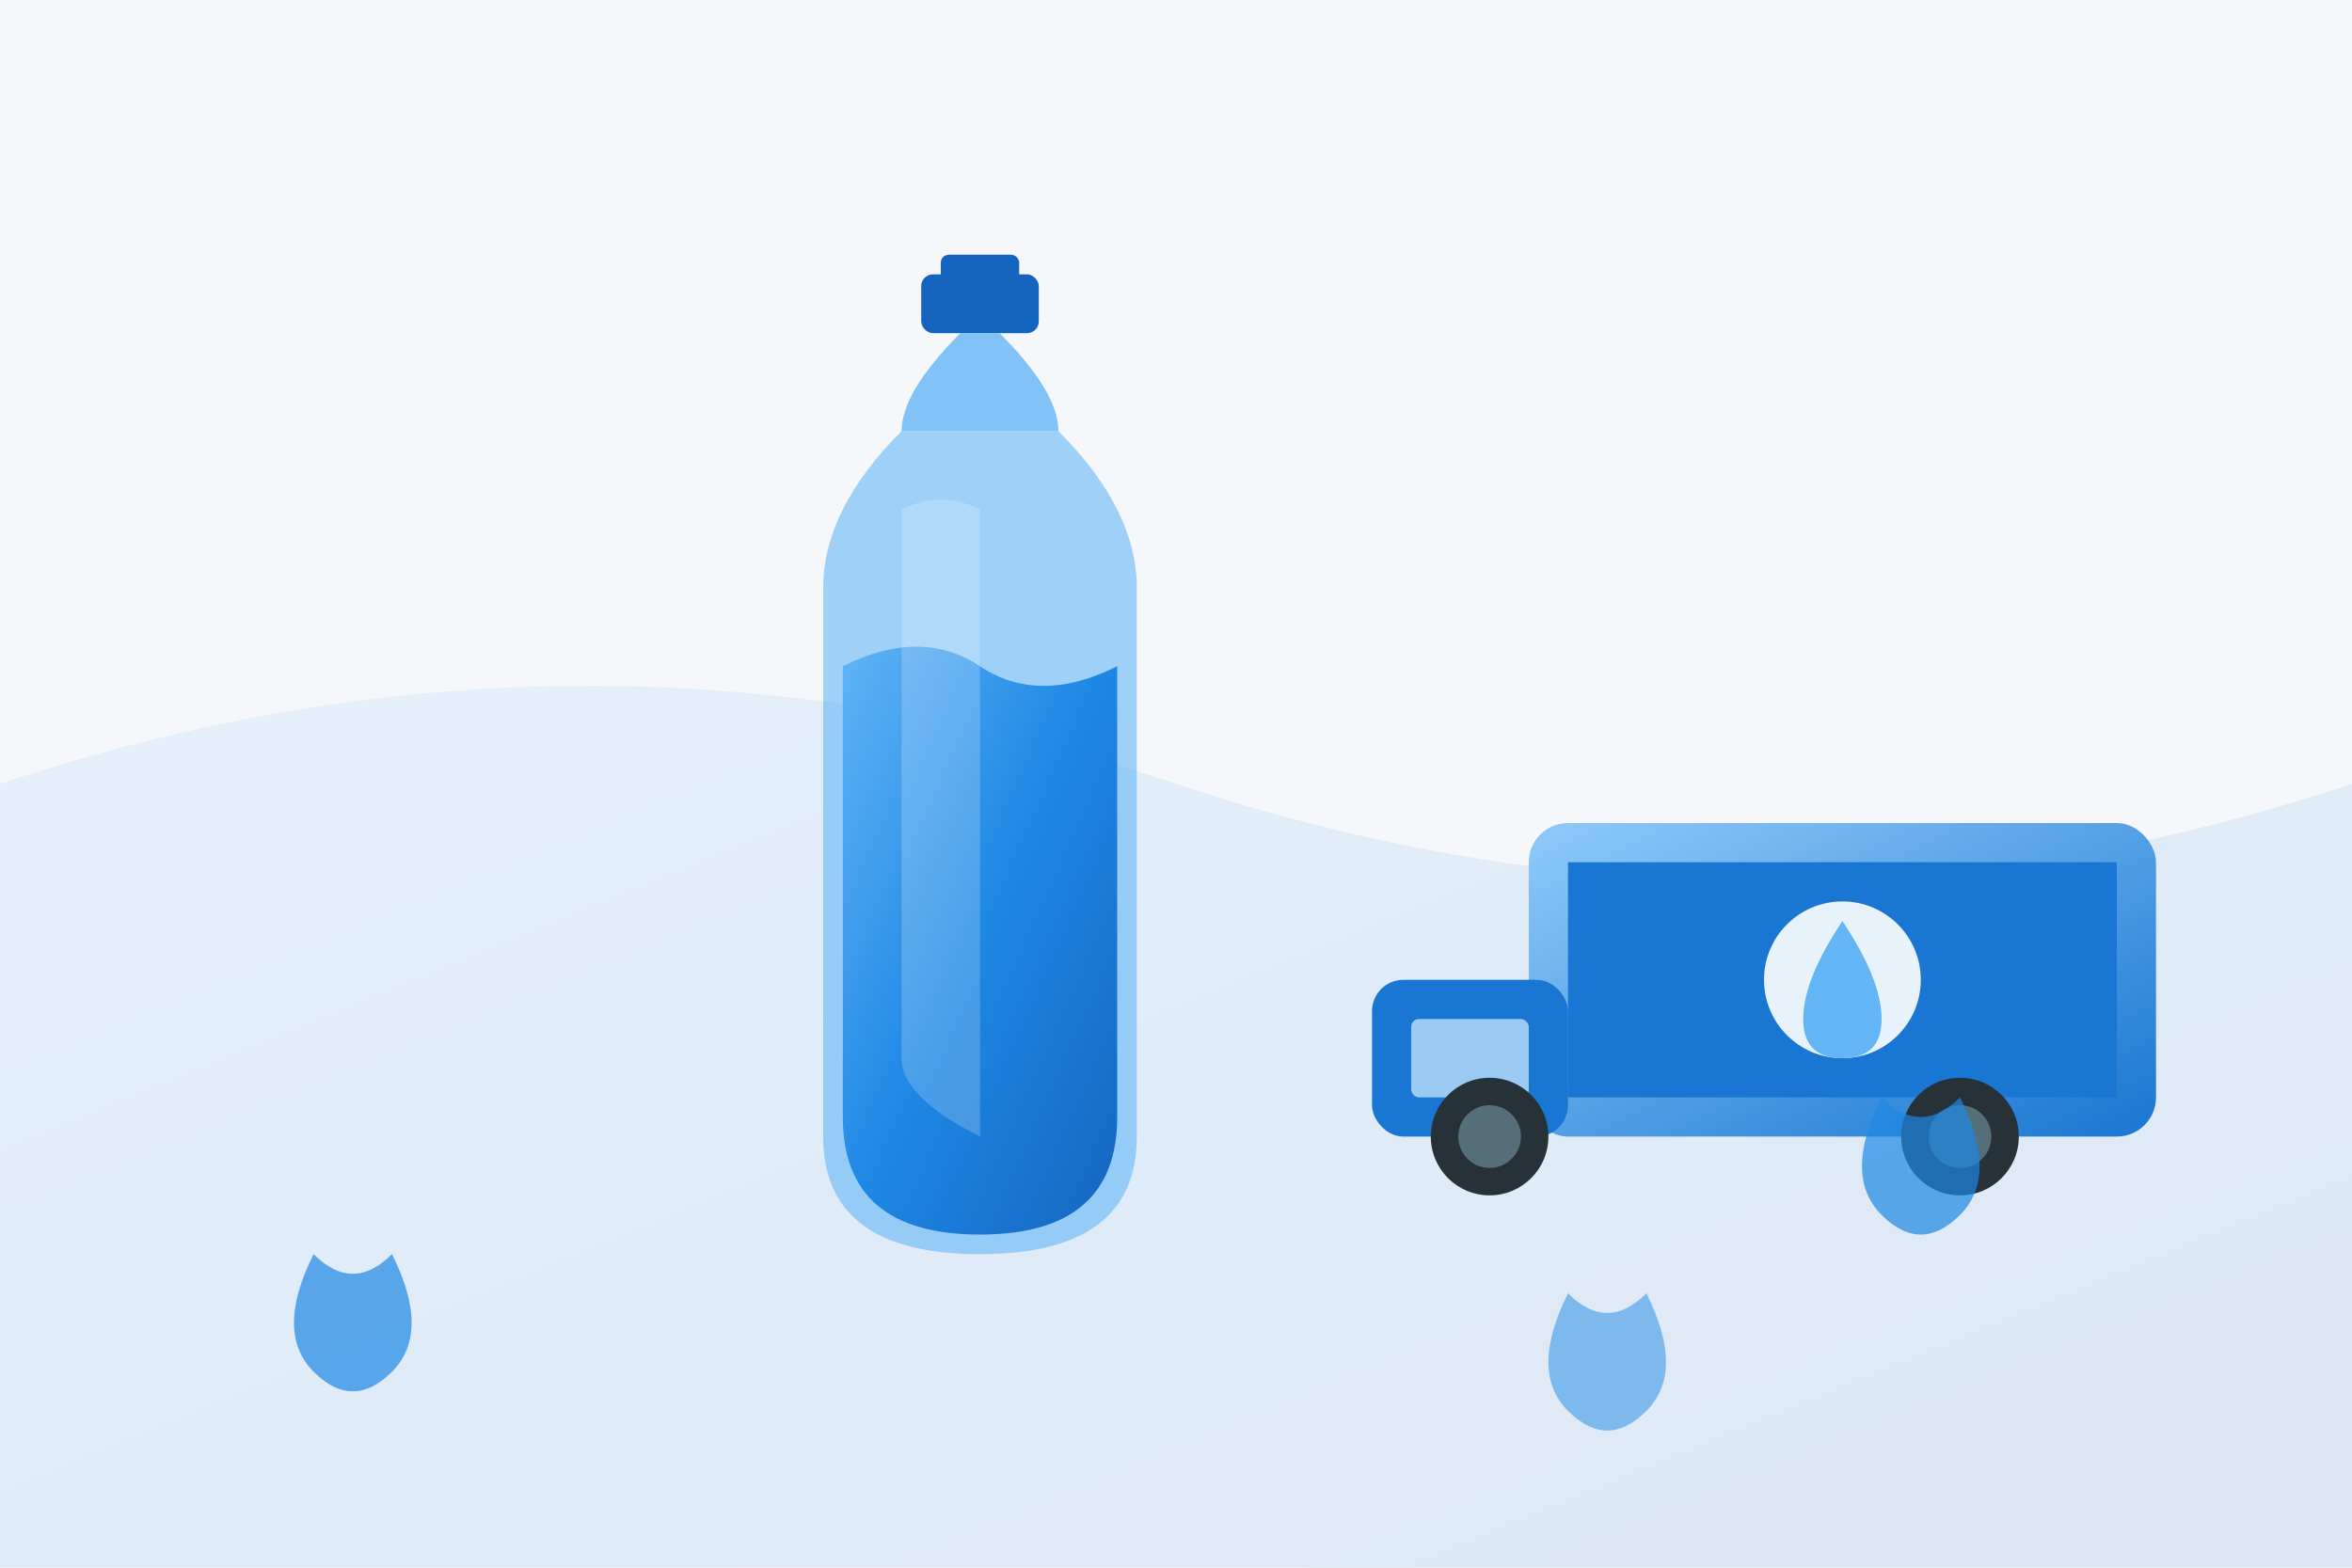
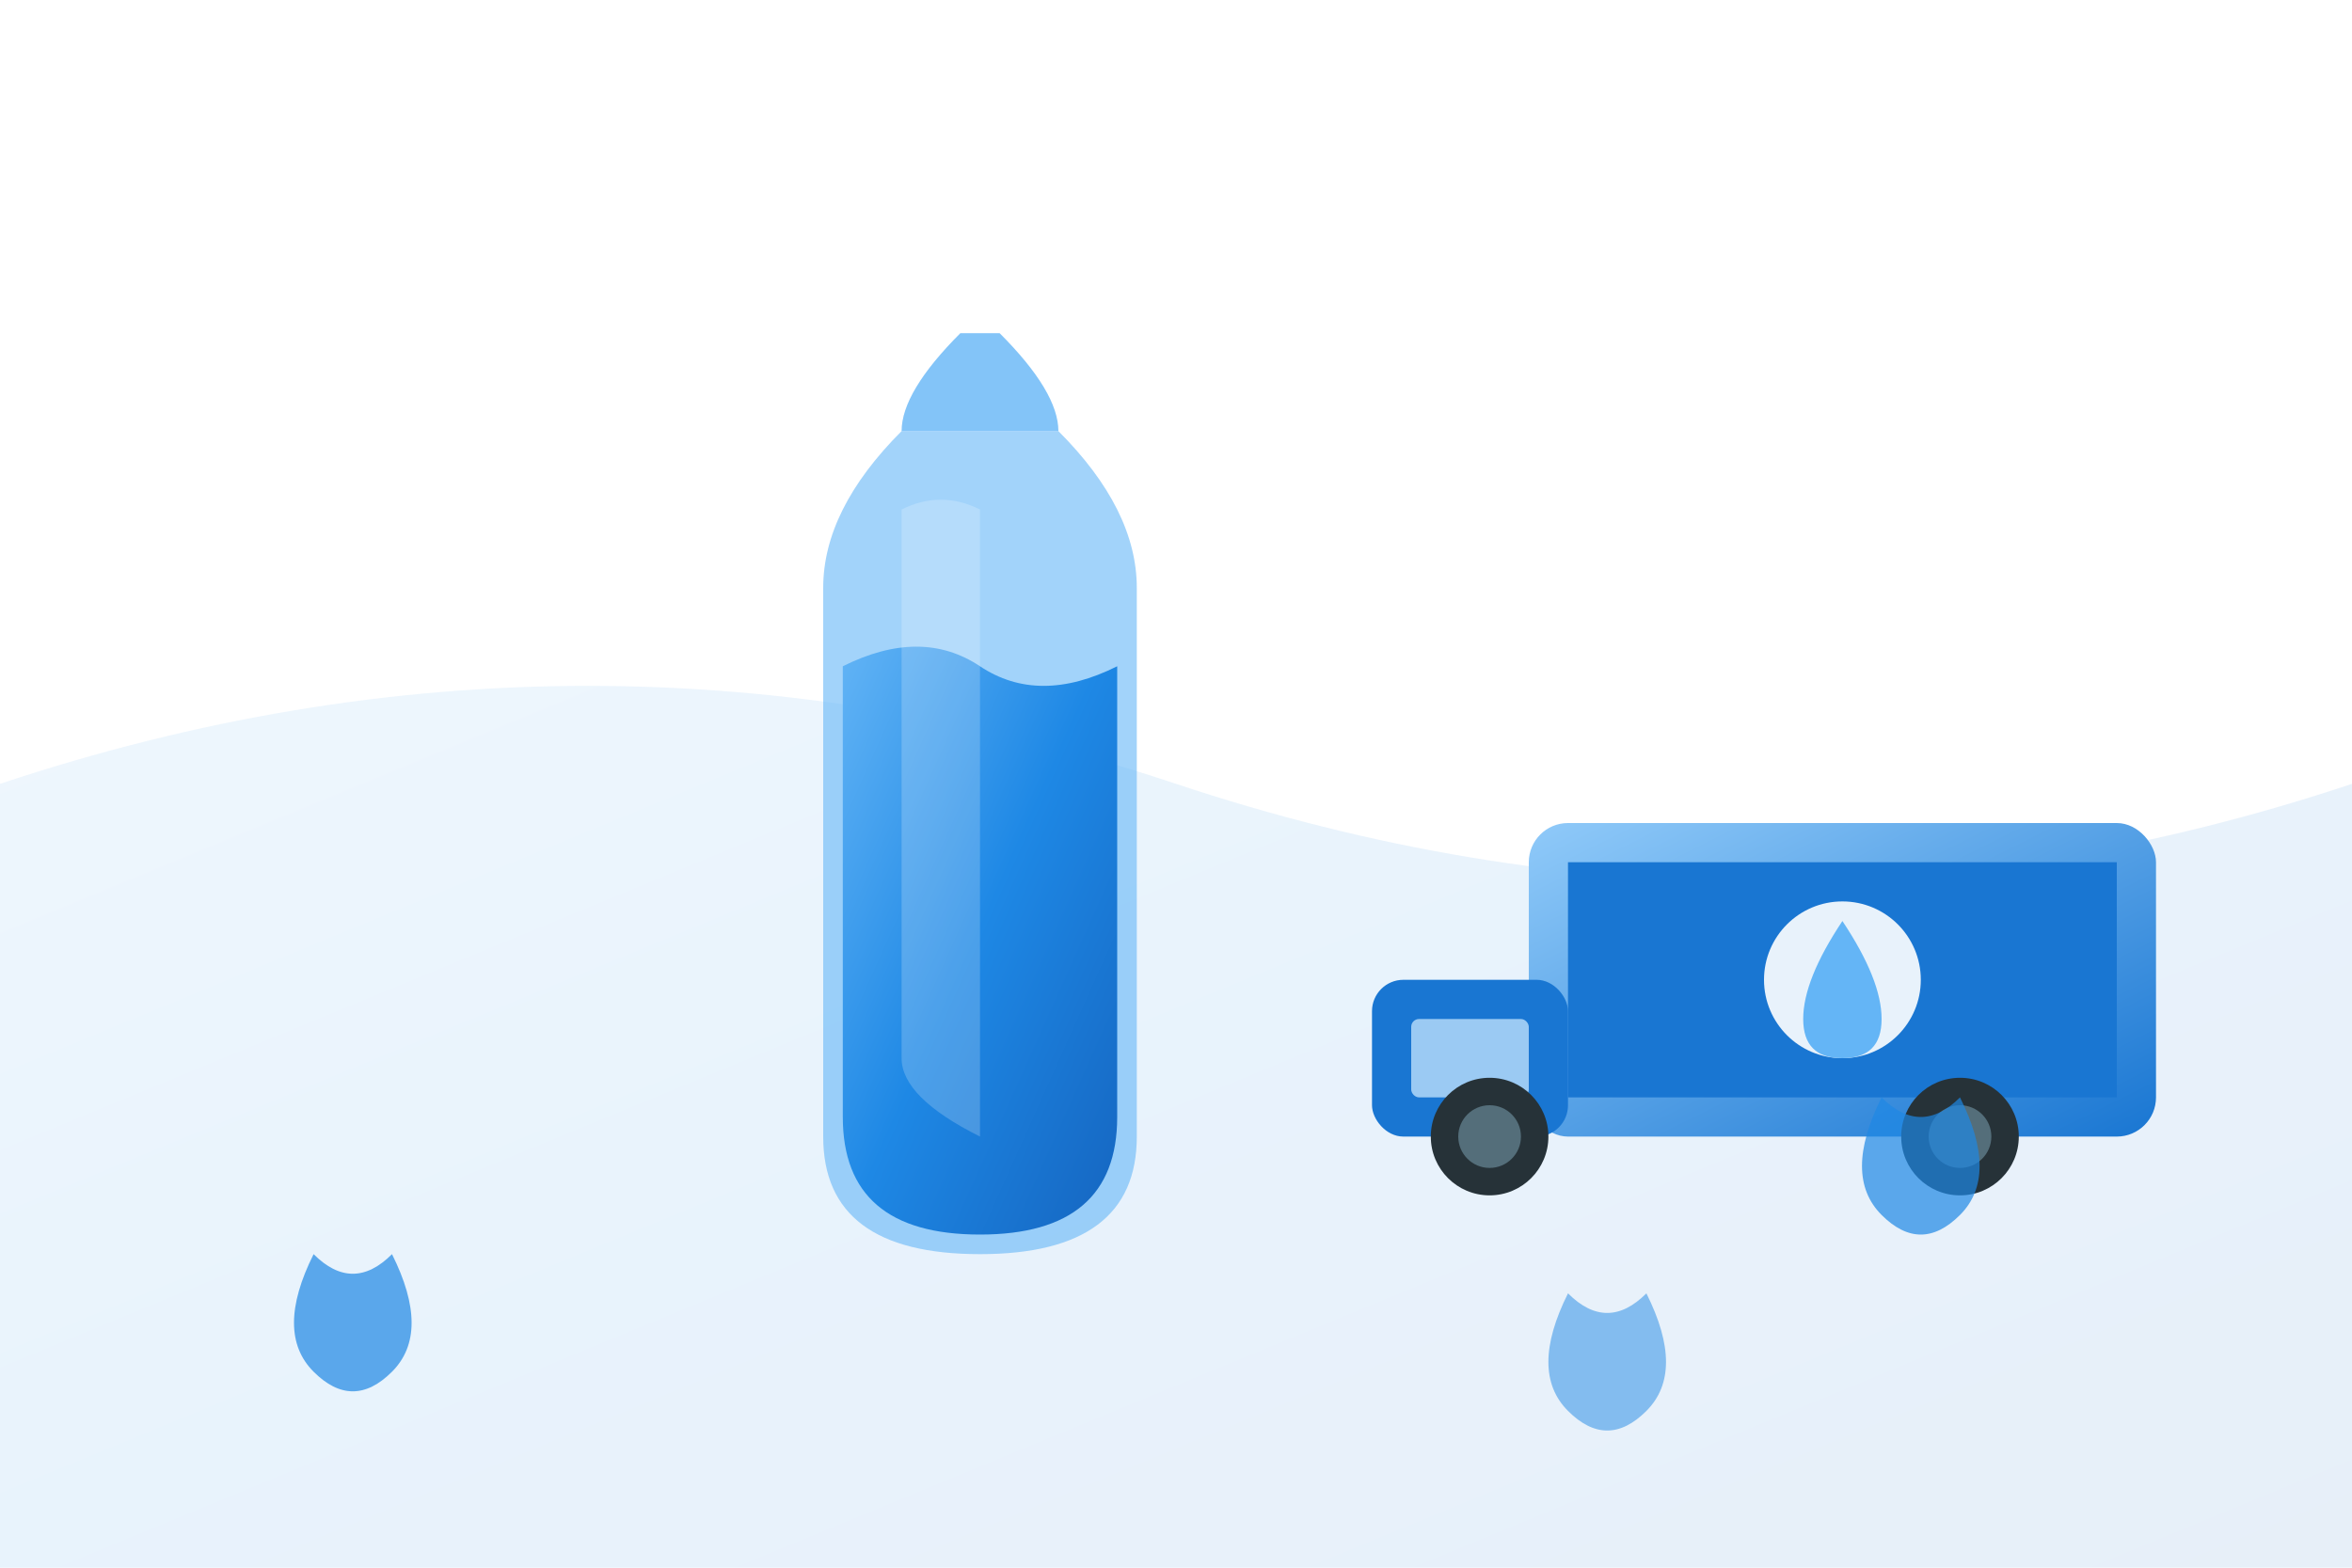
<svg xmlns="http://www.w3.org/2000/svg" width="600" height="400" viewBox="0 0 600 400">
  <defs>
    <linearGradient id="water-gradient" x1="0%" y1="0%" x2="100%" y2="100%">
      <stop offset="0%" stop-color="#64b5f6" />
      <stop offset="50%" stop-color="#1e88e5" />
      <stop offset="100%" stop-color="#1565c0" />
    </linearGradient>
    <linearGradient id="truck-gradient" x1="0%" y1="0%" x2="100%" y2="100%">
      <stop offset="0%" stop-color="#90caf9" />
      <stop offset="100%" stop-color="#1976d2" />
    </linearGradient>
  </defs>
-   <rect x="0" y="0" width="600" height="400" fill="#f5f7fa" />
  <path d="M0,200 Q150,150 300,200 T600,200 L600,400 L0,400 Z" fill="url(#water-gradient)" opacity="0.1" />
  <g transform="translate(150, 50)">
-     <rect x="85" y="20" width="30" height="15" rx="3" fill="#1565c0" />
-     <rect x="90" y="15" width="20" height="10" rx="2" fill="#1565c0" />
    <path d="M95,35 Q80,50 80,60 L120,60 Q120,50 105,35 Z" fill="#64b5f6" opacity="0.8" />
    <path d="M80,60 Q60,80 60,100 L60,240 Q60,270 100,270 Q140,270 140,240 L140,100 Q140,80 120,60 Z" fill="#64b5f6" opacity="0.6" />
    <path d="M65,120 Q85,110 100,120 Q115,130 135,120 L135,235 Q135,265 100,265 Q65,265 65,235 Z" fill="url(#water-gradient)" />
    <path d="M80,80 Q90,75 100,80 L100,240 Q80,230 80,220 Z" fill="#ffffff" opacity="0.2" />
  </g>
  <g transform="translate(350, 150)">
    <rect x="40" y="60" width="160" height="80" rx="10" fill="url(#truck-gradient)" />
    <rect x="0" y="100" width="50" height="40" rx="8" fill="#1976d2" />
    <rect x="10" y="110" width="30" height="20" rx="2" fill="#bbdefb" opacity="0.8" />
    <rect x="50" y="70" width="140" height="60" fill="#1976d2" />
    <circle cx="120" cy="100" r="20" fill="#ffffff" opacity="0.9" />
    <path d="M120,85 Q110,100 110,110 Q110,120 120,120 Q130,120 130,110 Q130,100 120,85 Z" fill="#64b5f6" />
    <circle cx="30" cy="140" r="15" fill="#263238" />
    <circle cx="30" cy="140" r="8" fill="#546e7a" />
    <circle cx="150" cy="140" r="15" fill="#263238" />
    <circle cx="150" cy="140" r="8" fill="#546e7a" />
  </g>
  <g>
    <path d="M80,320 Q70,340 80,350 Q90,360 100,350 Q110,340 100,320 Q90,330 80,320 Z" fill="#1e88e5" opacity="0.7" />
    <path d="M480,280 Q470,300 480,310 Q490,320 500,310 Q510,300 500,280 Q490,290 480,280 Z" fill="#1e88e5" opacity="0.7" />
    <path d="M400,330 Q390,350 400,360 Q410,370 420,360 Q430,350 420,330 Q410,340 400,330 Z" fill="#1e88e5" opacity="0.5" />
  </g>
</svg>